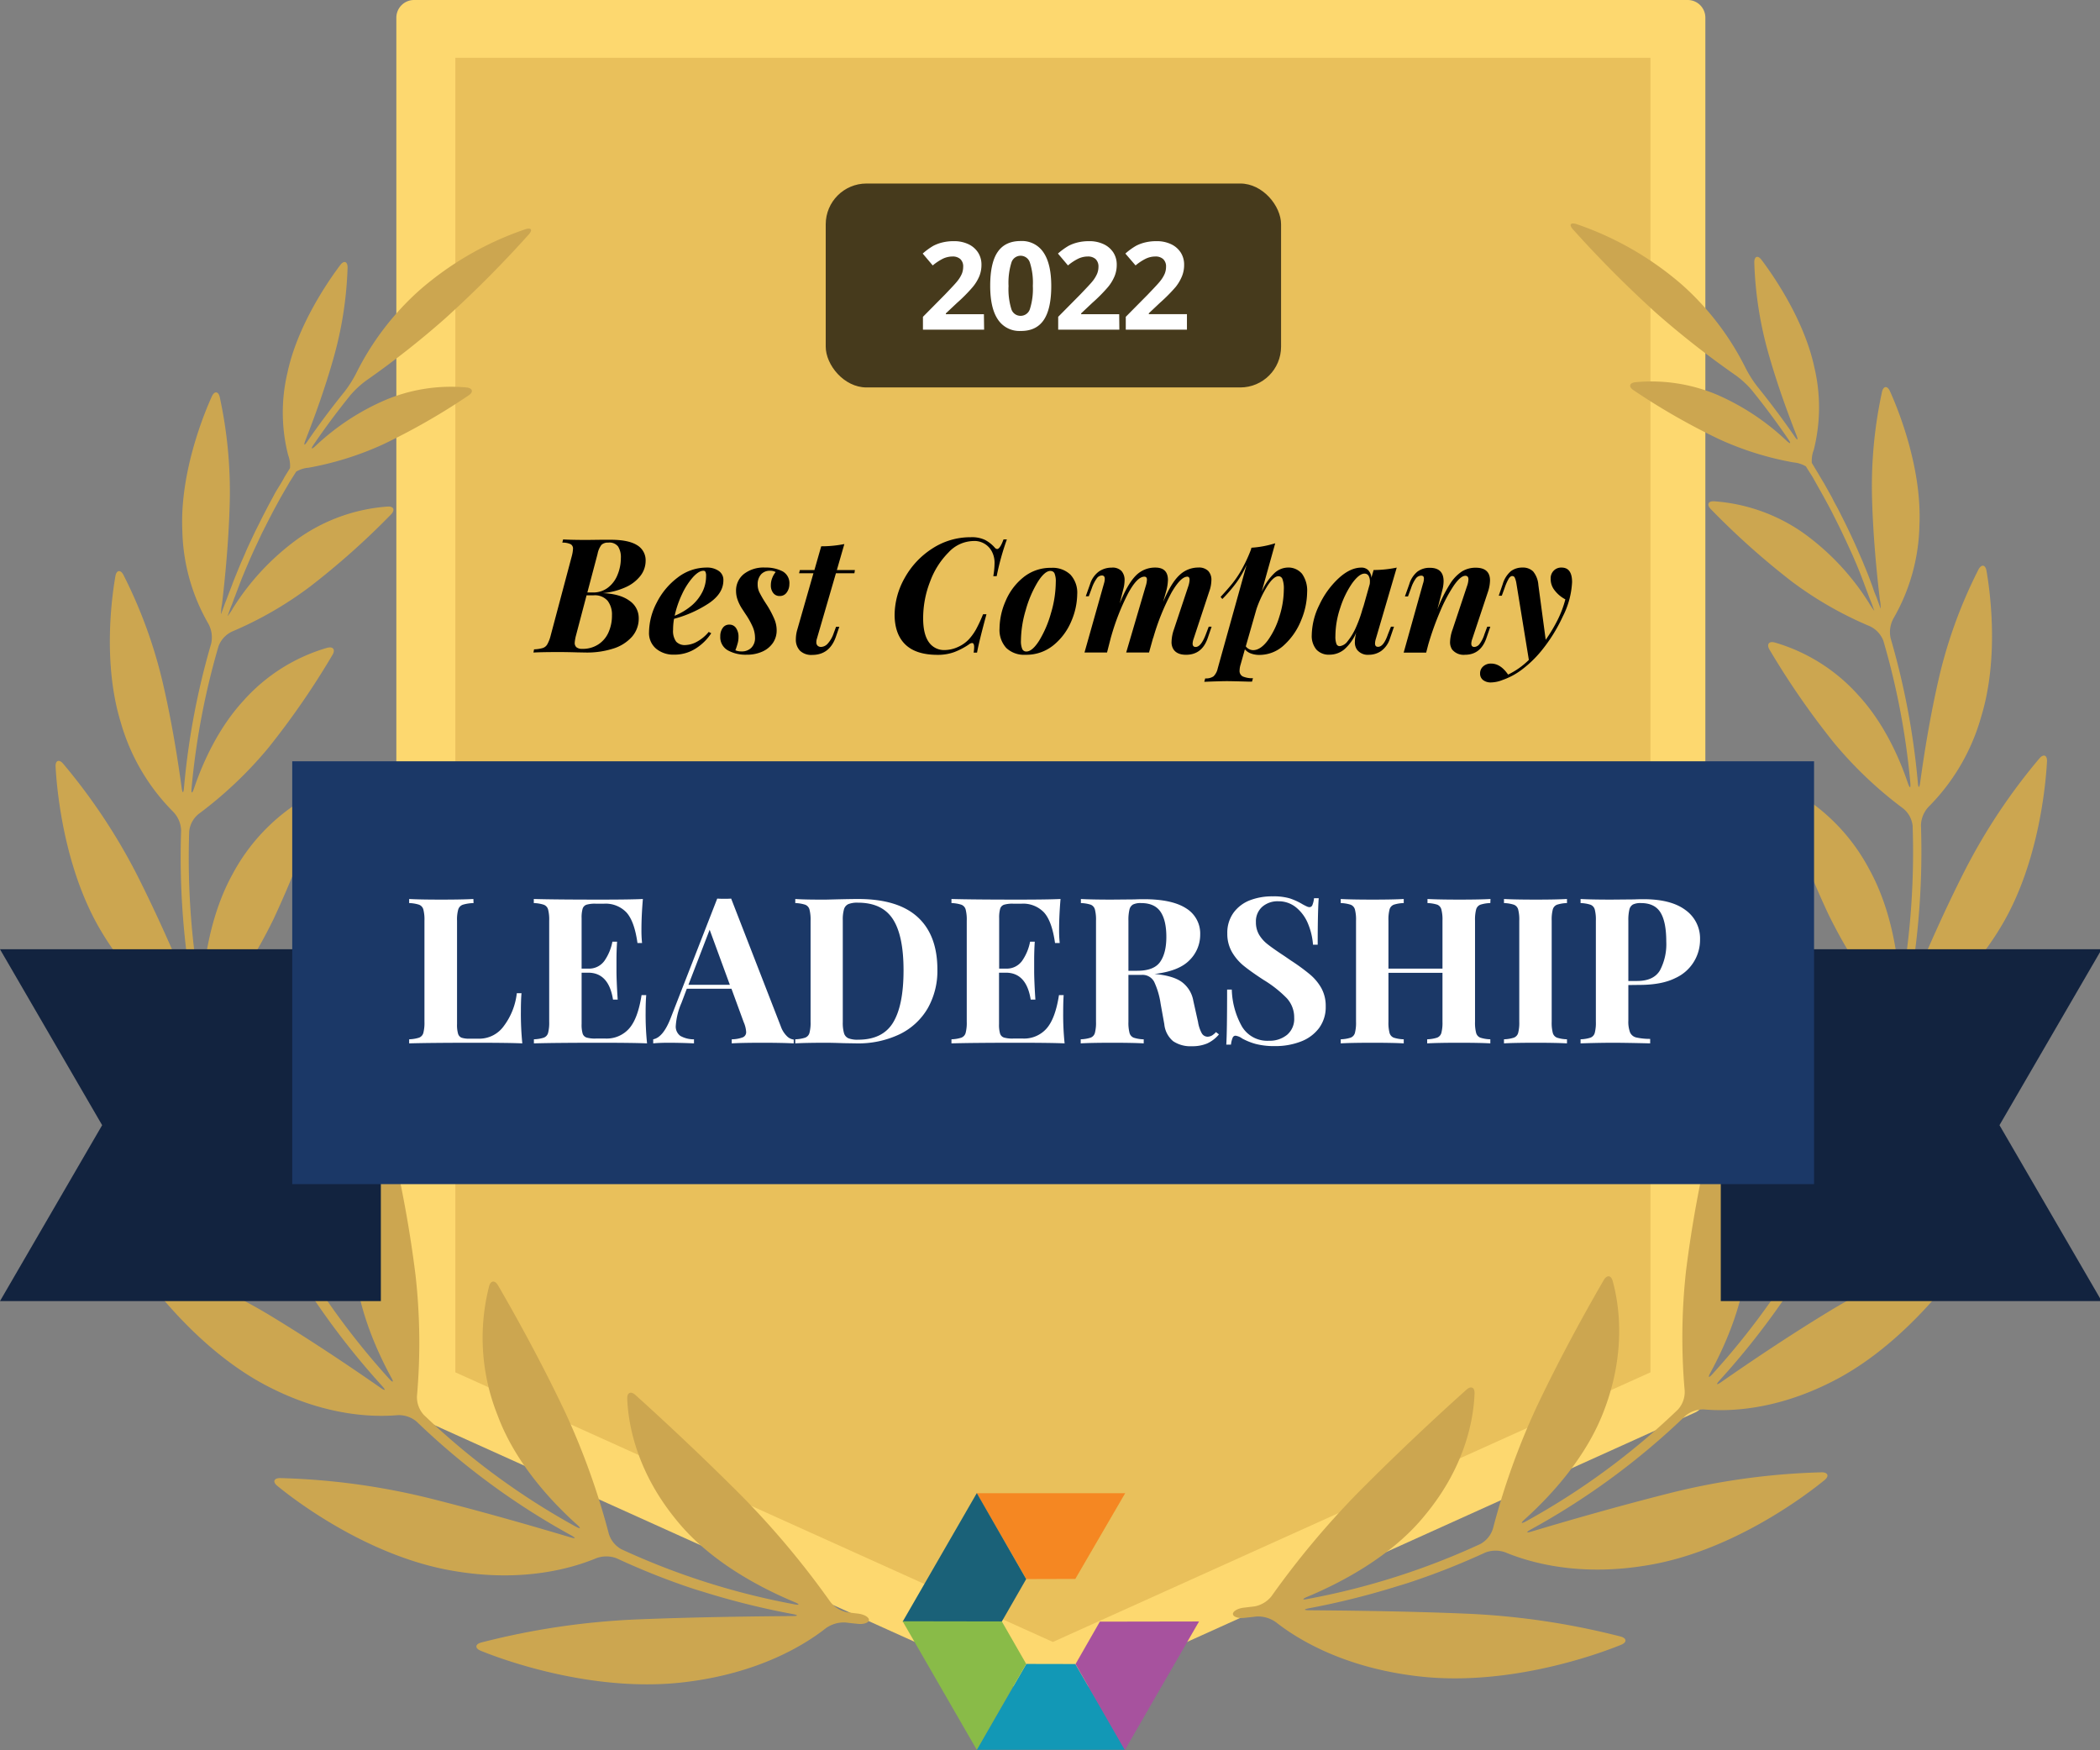
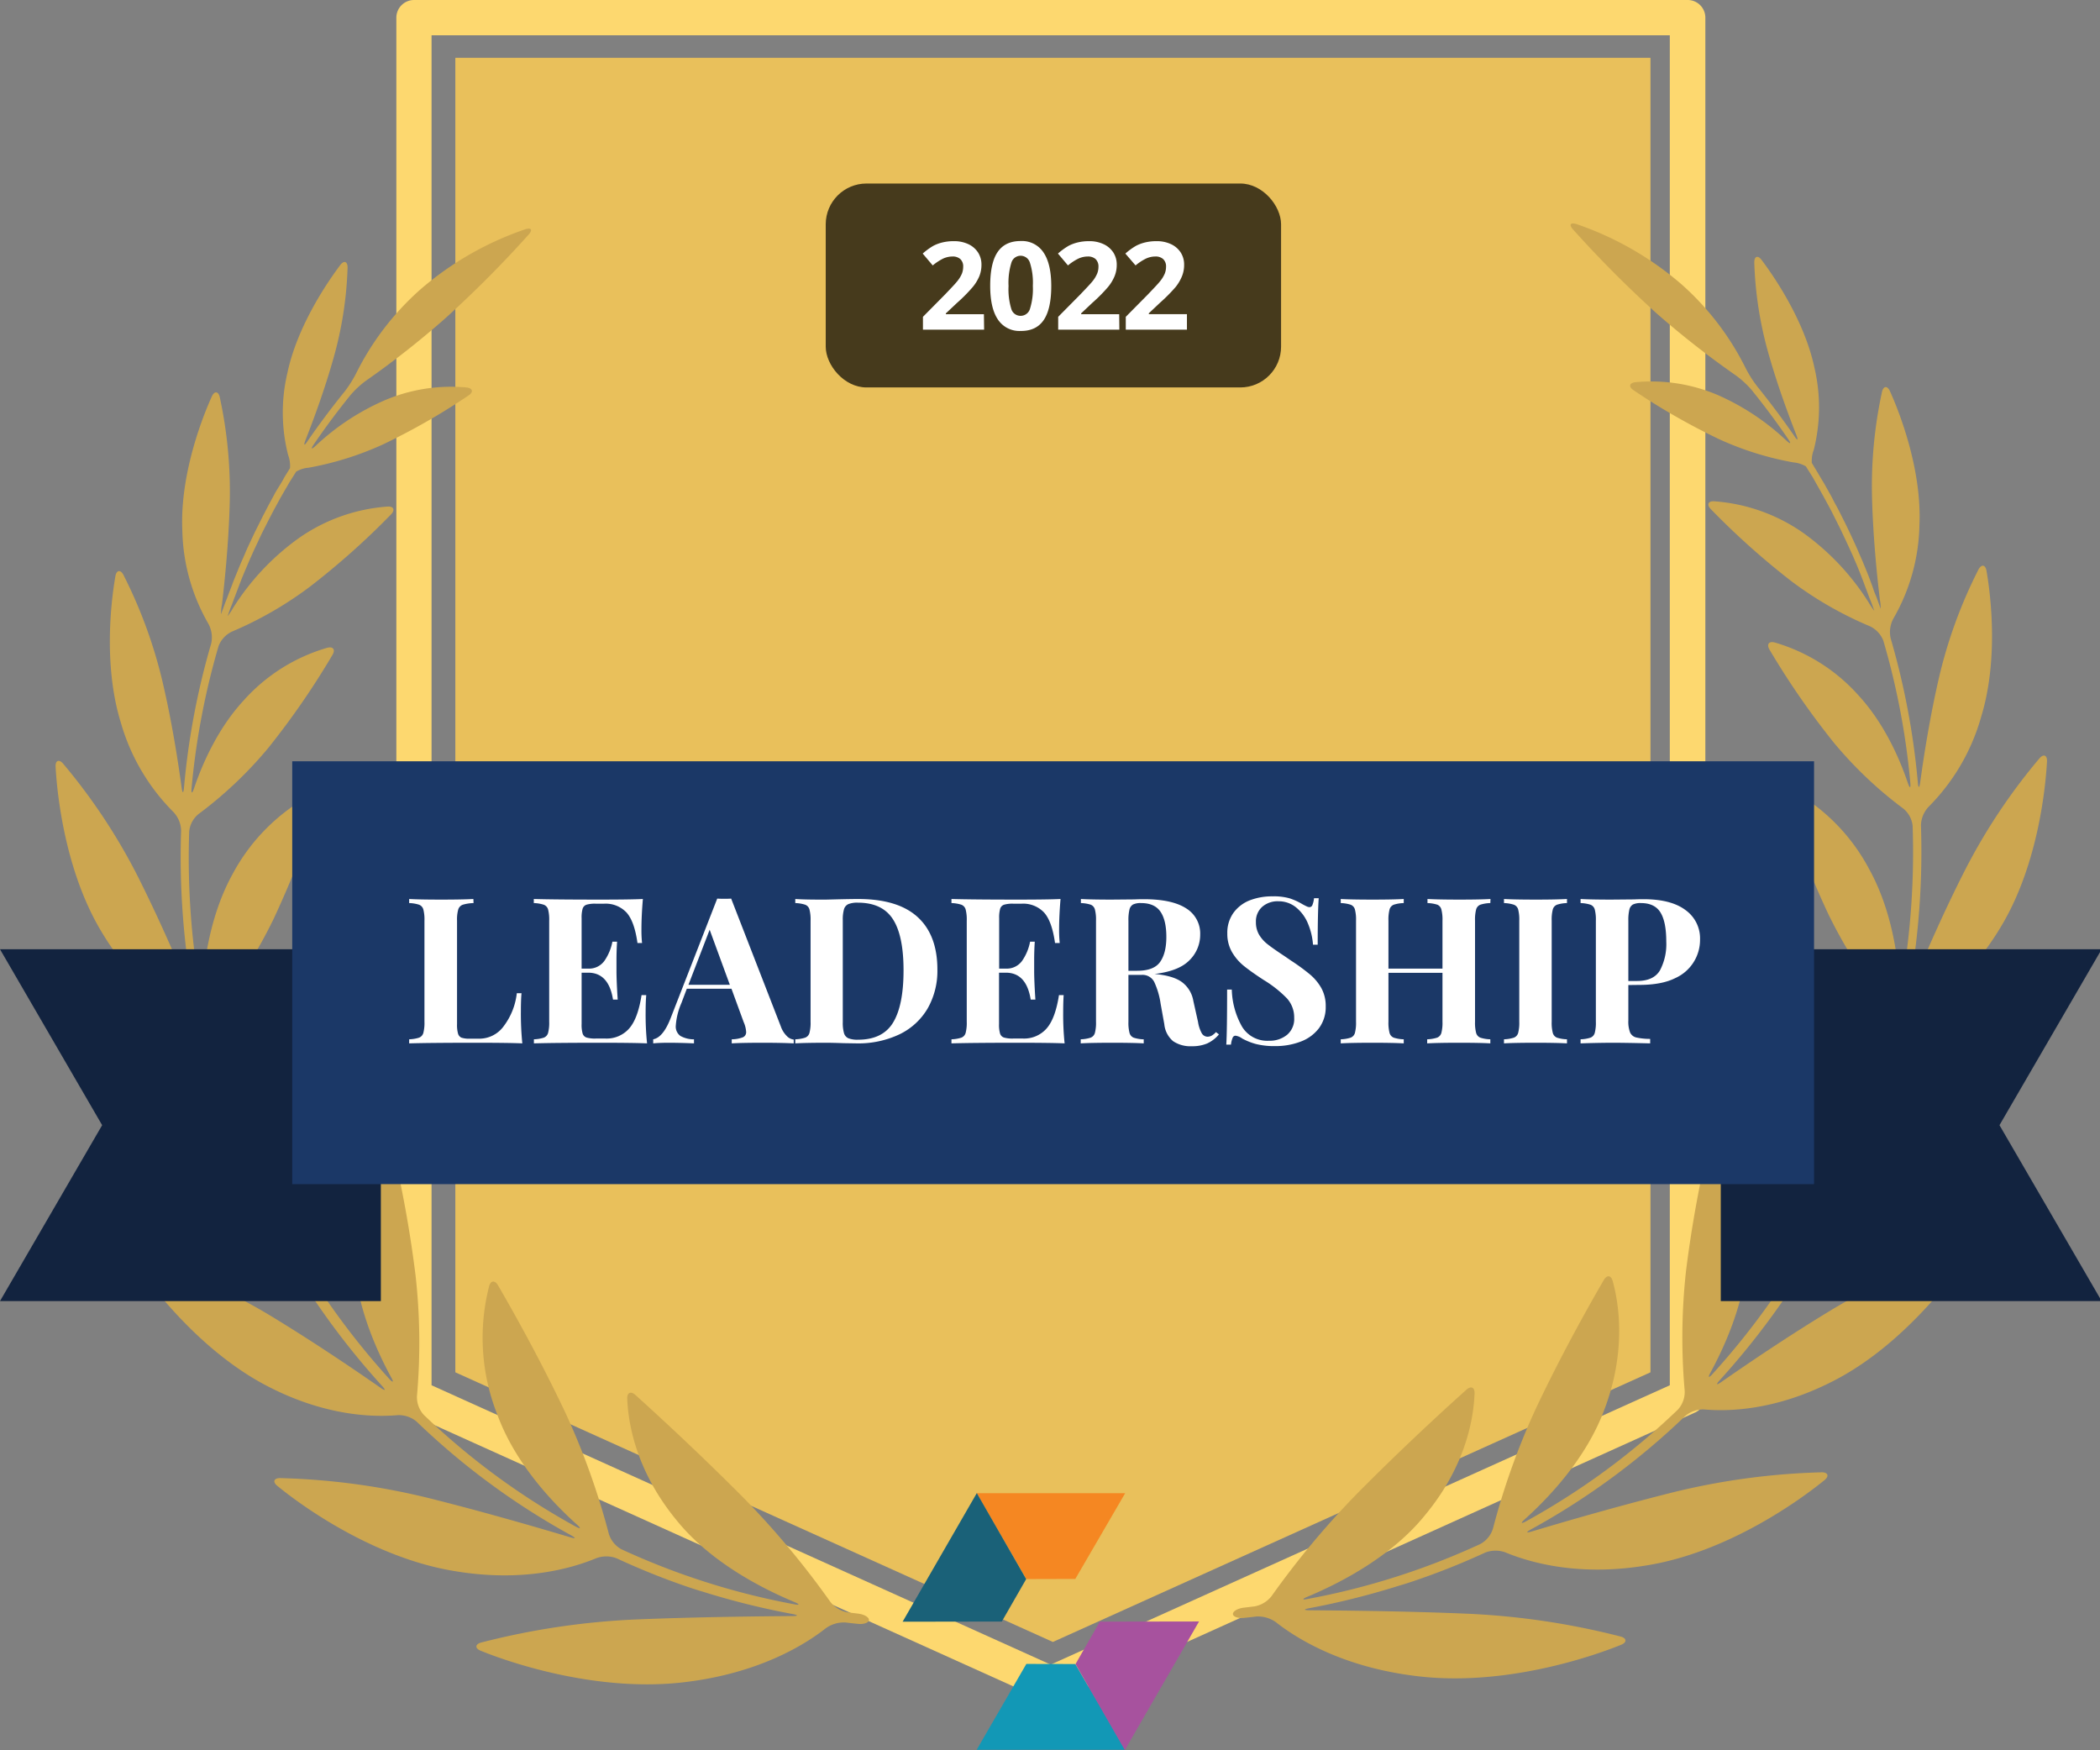
<svg xmlns="http://www.w3.org/2000/svg" id="Layer_1" data-name="Layer 1" width="618" height="515">
  <rect width="100%" height="100%" fill="#808080" stroke="none" />
  <defs>
    <style>.cls-1{fill:#fdd86f}.cls-11{fill:#fff}</style>
  </defs>
  <g id="Awards-Badges">
    <g id="Q2-2021_041421-Outlined" data-name="Q2-2021 041421-Outlined">
      <g id="best-company-leadership-2022">
-         <path id="Path" class="cls-1" d="M496.62 410.95l-187.38 84.54-187.38-84.54V5.19h374.76v405.76z" />
        <path id="Shape" class="cls-1" d="M309.24 500.68a5.37 5.37 0 01-2.13-.47l-187.36-84.54a5.19 5.19 0 01-3.11-4.66V5.19A5.21 5.21 0 01121.87 0h374.8a5.19 5.19 0 015.19 5.19V411a5.17 5.17 0 01-3.11 4.66l-187.37 84.6a5.42 5.42 0 01-2.14.42zM127 407.6l182.2 82.19 182.2-82.19V10.39H127z" />
        <path fill="#e9c05b" d="M134 403.79V17h351.71v386.79l-175.86 79.34L134 403.79z" />
        <path d="M244.29 471.23a252.14 252.14 0 00-25.35-30.38c-13.68-13.79-26.7-25.66-31.94-30.39-1.36-1.21-2.48-.73-2.41 1.08.23 6.22 2.07 20.65 14.51 35.77 9.53 11.82 24.07 19.64 34.69 24.07 1.67.7 1.56 1-.18.64a214.16 214.16 0 01-50.72-16.16 7.78 7.78 0 01-3.73-4.59 213.49 213.49 0 00-12.78-35.61c-7.92-16.74-16.35-31.49-19.83-37.48-.92-1.56-2.15-1.45-2.62.31a61.2 61.2 0 002.48 37.88c5.07 13.75 15.42 25.06 23.32 32.17 1.36 1.19 1.19 1.46-.4.59a211.55 211.55 0 01-44.62-32.83 7.73 7.73 0 01-2-5.56 178.36 178.36 0 00-.42-35.49 350.67 350.67 0 00-7.22-39.5c-.42-1.76-1.55-2-2.58-.45a60.3 60.3 0 00-8.3 34.95c.64 13.53 6.22 26.34 10.88 34.94.89 1.56.63 1.79-.59.45a222.59 222.59 0 01-31.82-45.35 7.67 7.67 0 01-.15-5.91 168.34 168.34 0 0010.54-33.54A332.26 332.26 0 0098 281.32c.11-1.8-1-2.39-2.35-1.23a59.47 59.47 0 00-18.38 30.53c-3.47 13.14-2.12 27.08-.28 36.64.34 1.77 0 1.88-.7.23A232.85 232.85 0 0161.52 304a7.54 7.54 0 011.39-5.72 150.22 150.22 0 0017.57-27.81 297.55 297.55 0 0013.77-35.16c.54-1.73-.38-2.57-2-1.76a57 57 0 00-23.81 23.65c-6.23 11.28-8.32 24.47-8.91 33.67-.12 1.81-.43 1.84-.74 0a229.05 229.05 0 01-3.11-46.26 7.54 7.54 0 012.83-5.15 118.86 118.86 0 0020.42-19.36 234.6 234.6 0 0018.91-27.4c.92-1.55.22-2.56-1.56-2.09a52.57 52.57 0 00-24.63 15.55c-7.42 8.05-12 18.27-14.53 25.75-.59 1.73-.9 1.67-.73-.14a219.14 219.14 0 017.92-41.63 7.77 7.77 0 014-4.32 108.57 108.57 0 0022.89-13.19 226.12 226.12 0 0023.87-21.26c1.26-1.31.81-2.43-1-2.32A52 52 0 0088 158.29a73 73 0 00-19.44 20.65 18.09 18.09 0 01-1.56 2.32 1.6 1.6 0 01.16-.48c.31-.91.62-1.79 1-2.69s.63-1.75 1-2.63l1-2.66 1-2.61c.38-.89.73-1.78 1.11-2.65l1.1-2.6 1.17-2.62c.39-.86.79-1.71 1.2-2.57l1.22-2.61 1.28-2.54c.44-.85.87-1.72 1.32-2.58s.87-1.68 1.32-2.5l1.4-2.57c.47-.84.94-1.66 1.42-2.49s1-1.69 1.46-2.53l1.56-2.46.42-.68a8.35 8.35 0 013.67-1.17 91.58 91.58 0 0021.91-6.86 194 194 0 0025.13-14.38c1.56-1 1.28-2.17-.53-2.37a49.84 49.84 0 00-24.06 3.75 70.54 70.54 0 00-20.34 13.39c-1.32 1.23-1.55 1-.54-.45q5-7.32 10.67-14.34a27.29 27.29 0 014.72-4.39A258.71 258.71 0 00131 93.7 334.15 334.15 0 00155.6 69c1.21-1.36.76-2.09-.95-1.56a92.93 92.93 0 00-31.1 17.87 81.08 81.08 0 00-18.67 24.4 34.71 34.71 0 01-3.47 5.51q-5.75 7.11-10.88 14.54c-1 1.55-1.26 1.37-.61-.31 2.44-6.22 5.68-15 8.26-24.19a110 110 0 004.11-26.54c0-1.82-1.06-2.18-2.15-.74-4 5.31-12.68 18.15-15.55 31.71a50.62 50.62 0 00.2 24.19 9.11 9.11 0 01.56 3.84l-.44.73c-.49.81-1 1.56-1.46 2.43s-1 1.72-1.55 2.61-1 1.63-1.4 2.44l-1.43 2.64-1.31 2.52c-.47.89-.9 1.78-1.35 2.68s-.84 1.66-1.25 2.49-.85 1.8-1.27 2.69-.8 1.69-1.18 2.53-.75 1.78-1.17 2.71-.75 1.69-1.1 2.55-.75 1.82-1.12 2.74-.7 1.71-1 2.56-.72 1.84-1.06 2.76-.64 1.72-1 2.58l-1 2.78a1.82 1.82 0 01-.17.53 10.09 10.09 0 01.22-2.74c.9-7.54 2-18.66 2.3-30a131 131 0 00-2.94-31.1c-.41-1.76-1.56-1.87-2.32-.22-3 6.61-9.44 23.33-8.69 39.53a57.11 57.11 0 007.63 27.31 8.42 8.42 0 01.86 5.9 219.49 219.49 0 00-8 42.36c-.16 1.81-.45 1.81-.7 0-1.09-8-2.91-19.63-5.65-31.27a140.89 140.89 0 00-11.5-31.35c-.84-1.55-2-1.41-2.33.38-1.3 7.38-3.57 26.29 1.55 43A60.88 60.88 0 0051 238.89a8.26 8.26 0 012.3 5.48 231.25 231.25 0 003.25 47.15c.31 1.79 0 1.87-.67.2-3.54-8.63-9.11-21.54-15.55-34.29a173.62 173.62 0 00-21.77-32.75c-1.19-1.37-2.29-.92-2.2.89.44 8.36 2.87 31.1 13.67 48.85 8.9 14.83 19.44 22.11 25.4 25.33a8.21 8.21 0 013.57 4.66 233.45 233.45 0 0015.07 44.47c.74 1.65.49 1.8-.61.36-6-7.78-15-19.38-24.88-30.56a185.88 185.88 0 00-31.11-28c-1.55-1-2.46-.32-1.93 1.42 2.48 8.4 10.86 31.38 26.85 46.93 13.17 13 26 17.45 32.93 19A8 8 0 0180 361.6a226 226 0 0032.43 46.19c1.21 1.34 1 1.55-.47.53-8.15-5.68-20.22-13.84-32.75-21.42a181.85 181.85 0 00-37.89-17.1c-1.72-.53-2.44.45-1.41 1.94 4.9 7.2 19.8 26.66 39.72 36.59C96.2 416.7 109.89 417 117 416.4a8.11 8.11 0 015.62 1.9A213.5 213.5 0 00168 451.71c1.55.87 1.55 1.13-.25.6-10.39-3.11-25.83-7.57-41.34-11.46a204.83 204.83 0 00-44-5.94c-1.82 0-2.24 1.12-.82 2.27 7 5.77 28.41 21.31 52.42 25.13 20 3.33 34.37-.88 41.43-3.81a8.52 8.52 0 016 0 212.47 212.47 0 0021.16 8.5c1.71.57 3.11 1 3.11 1s1.41.42 3.11.95a226.76 226.76 0 0024.38 5.95c1.78.35 1.76.59 0 .61-11.74.09-29.2.3-46.08 1a220.73 220.73 0 00-45.57 6.8c-1.74.49-1.82 1.68-.14 2.38 8.64 3.53 34.69 12.44 60.44 9.22 21.52-2.63 34.91-10.89 41.18-15.82a9.07 9.07 0 015.79-1.69c1.21.15 2.42.28 3.64.4 1.8.19 3.26-.36 3.26-1.17s-1.46-1.64-3.25-1.85l-3.11-.37a8.35 8.35 0 01-5.07-3.18zm129.89-1.56a252.2 252.2 0 0125.37-30.37c13.68-13.8 26.7-25.66 32-30.39 1.33-1.21 2.45-.73 2.39 1.07-.23 6.22-2 20.65-14.52 35.77-9.52 11.82-24.06 19.64-34.67 24.08-1.68.7-1.56 1 .17.63a214.14 214.14 0 0050.72-16.15 7.78 7.78 0 003.73-4.59 212.39 212.39 0 0112.78-35.62c7.92-16.73 16.35-31.49 19.83-37.48.92-1.55 2.15-1.44 2.61.31 1.67 6 4.25 20.22-2.47 37.89-5.12 13.75-15.47 25.05-23.37 32.18-1.35 1.2-1.18 1.46.41.59a212.07 212.07 0 0044.62-32.83 7.71 7.71 0 002-5.55 178.35 178.35 0 01.42-35.49 356 356 0 017.23-39.41c.42-1.76 1.63-2 2.58-.45a60.11 60.11 0 018.29 34.94c-.64 13.53-6.22 26.35-10.89 35-.87 1.56-.62 1.79.59.45a222.09 222.09 0 0031.82-45.35 7.62 7.62 0 00.16-5.91 169.89 169.89 0 01-10.55-33.54 332.6 332.6 0 01-5-39.52c-.11-1.81 1-2.4 2.37-1.23a59.5 59.5 0 0118.38 30.43c3.48 13.15 2.13 27.08.3 36.65-.35 1.77 0 1.88.69.23A232.25 232.25 0 00557 302.39a7.58 7.58 0 00-1.4-5.72 149.89 149.89 0 01-17.6-27.81 299.24 299.24 0 01-13.76-35.16c-.55-1.73.37-2.57 2-1.76A57 57 0 01550 255.6c6.31 11.32 8.4 24.51 9 33.67.11 1.8.42 1.83.73 0a229.1 229.1 0 003.13-46.27 7.56 7.56 0 00-2.83-5.15 118.26 118.26 0 01-20.38-19.36 235.33 235.33 0 01-18.91-27.34c-.91-1.56-.21-2.57 1.56-2.1a52.74 52.74 0 0124.62 15.55c7.43 8.06 12 18.28 14.52 25.76.59 1.72.9 1.66.73-.14a218.45 218.45 0 00-7.91-41.64 7.8 7.8 0 00-4-4.32 107.91 107.91 0 01-23-13.19 226.27 226.27 0 01-23.79-21.26c-1.28-1.3-.83-2.42 1-2.31a52.15 52.15 0 0126.1 9.23A73.06 73.06 0 01550 177.39a21.24 21.24 0 001.56 2.31 1.7 1.7 0 00-.16-.48c-.31-.9-.62-1.79-1-2.69s-.64-1.74-1-2.63-.67-1.77-1-2.66l-1-2.61c-.35-.89-.73-1.77-1.08-2.64l-1.12-2.6-1.2-2.63c-.39-.85-.79-1.71-1.2-2.57s-.81-1.74-1.24-2.61-.83-1.68-1.26-2.53l-1.3-2.58c-.43-.84-.89-1.68-1.34-2.51l-1.4-2.56-1.4-2.49-1.43-2.54-1.55-2.45-.42-.69a8.7 8.7 0 00-3.67-1.17 90.83 90.83 0 01-21.91-6.85 195.34 195.34 0 01-25.14-14.39c-1.55-1-1.27-2.16.53-2.36a49.9 49.9 0 0124.17 3.74 70.93 70.93 0 0120.22 13.39c1.32 1.23 1.55 1 .54-.45q-5-7.32-10.67-14.34a27.12 27.12 0 00-4.76-4.38 263.66 263.66 0 01-23.32-18.27 336.25 336.25 0 01-24.56-24.67c-1.21-1.35-.76-2.08 1-1.56A93.31 93.31 0 01495 83.79a81.21 81.21 0 0118.66 24.41 34.18 34.18 0 003.47 5.5q5.76 7.13 10.88 14.54c1 1.56 1.26 1.37.61-.31-2.44-6.22-5.68-15-8.26-24.18a110.51 110.51 0 01-4.1-26.55c0-1.82 1.06-2.18 2.14-.73 4 5.3 12.69 18.15 15.56 31.71a51.09 51.09 0 01-.19 24.18 9 9 0 00-.58 3.84l.44.74 1.46 2.42c.51.86 1 1.73 1.56 2.61l1.38 2.45c.48.88 1 1.75 1.43 2.64s.89 1.65 1.32 2.47.91 1.78 1.36 2.68.84 1.66 1.24 2.49l1.29 2.69 1.17 2.53c.4.9.81 1.81 1.19 2.71s.75 1.69 1.11 2.55l1.12 2.73c.35.86.69 1.71 1 2.57s.71 1.84 1 2.75.64 1.73 1 2.59l1 2.78.19.53a12.58 12.58 0 00-.24-2.74c-.9-7.54-2-18.66-2.3-30a131 131 0 012.94-31.1c.41-1.76 1.56-1.87 2.32-.22 3 6.61 9.44 23.33 8.69 39.53a57.09 57.09 0 01-7.62 27.33 8.38 8.38 0 00-.85 5.89 222 222 0 018 42.37c.15 1.8.45 1.8.7 0 1.09-8 2.92-19.63 5.64-31.28a140.35 140.35 0 0111.53-31.38c.85-1.56 2-1.42 2.33.37 1.29 7.39 3.56 26.3-1.56 43a60.85 60.85 0 01-15.42 26.44 8.26 8.26 0 00-2.3 5.47 230.69 230.69 0 01-3.26 47.16c-.31 1.78 0 1.86.67.2 3.55-8.63 9.12-21.54 15.63-34.29a173.76 173.76 0 0121.85-32.76c1.19-1.37 2.29-.91 2.2.89-.44 8.37-2.86 31.1-13.67 48.85-8.9 14.84-19.43 22.11-25.4 25.33a8.18 8.18 0 00-3.65 4.67 234.05 234.05 0 01-15.07 44.46c-.75 1.65-.5 1.81.6.36 6-7.78 15-19.38 24.89-30.56a185.8 185.8 0 0131.1-28c1.55-1 2.46-.33 1.93 1.41-2.55 8.34-11 31.37-26.92 46.86-13.18 12.95-26 17.45-32.94 19a8 8 0 00-4.75 3.53 225.23 225.23 0 01-32.42 46.18c-1.21 1.34-1 1.56.47.53 8.14-5.67 20.21-13.84 32.75-21.41a182.09 182.09 0 0137.88-17.11c1.74-.53 2.44.45 1.43 1.95-4.91 7.2-19.79 26.65-39.73 36.59-16.55 8.37-30.24 8.69-37.33 8.07a8.08 8.08 0 00-5.61 1.9 214 214 0 01-45.4 33.38c-1.56.87-1.48 1.14.25.61 10.38-3.11 25.83-7.57 41.33-11.46a205 205 0 0144-5.94c1.8 0 2.22 1.12.82 2.27-7.06 5.77-28.42 21.3-52.44 25.13-20 3.33-34.35-.89-41.43-3.81a8.47 8.47 0 00-5.95 0 212.57 212.57 0 01-21.2 8.44c-1.71.58-3.11 1-3.11 1s-1.42.42-3.11.95a229.62 229.62 0 01-24.37 6c-1.79.34-1.77.59 0 .61 11.74.09 29.21.29 46.08 1a220 220 0 0145.57 6.75c1.74.5 1.82 1.68.14 2.38-8.63 3.53-34.68 12.44-60.42 9.22-21.54-2.62-34.93-10.88-41.2-15.81a9.08 9.08 0 00-5.79-1.7c-1.21.16-2.42.28-3.63.41-1.81.18-3.27-.36-3.27-1.17s1.46-1.65 3.27-1.85l3.11-.37a8.28 8.28 0 004.97-2.99z" fill="#cca650" />
        <path id="Fill-1" fill="#f58722" d="M287.42 439.36l14.62 25.26 14.41-.04 14.67-25.22h-43.7z" />
        <path id="Fill-2" fill="#1a6178" d="M287.46 439.33l-21.83 37.84 29.19-.05 7.17-12.49-14.53-25.3z" />
        <path id="Fill-3" fill="#1298b6" d="M287.42 514.85h43.7l-14.67-25.23-14.41-.03-14.62 25.26z" />
-         <path id="Fill-4" fill="#89bb48" d="M287.46 514.88l14.53-25.3-7.17-12.49-29.19-.05 21.83 37.84z" />
        <path id="Fill-5" fill="#a7529e" d="M323.67 477.15l-7.16 12.49 14.51 25.3 21.84-37.84-29.19.05z" />
        <path d="M79.05 279.31H0l30.06 51.76L0 382.83h112.08V279.31H79.05zm539.44 0H506.4v103.52h112.09l-30.07-51.76 30.07-51.76z" fill="#12233f" />
        <path fill="#1b3867" d="M533.85 348.42V224H86v124.42h447.85z" />
        <path class="cls-11" d="M139.36 265.72a12 12 0 00-3.15.48 2.16 2.16 0 00-1.35 1.38 10.84 10.84 0 00-.36 3.3v30.48a9.33 9.33 0 00.3 2.79 1.81 1.81 0 001 1.17 7.1 7.1 0 002.43.3h2.94a8.85 8.85 0 007.05-3.66 19.73 19.73 0 003.87-9.72h1.38q-.18 2-.18 5.28a87.37 87.37 0 00.42 9.48q-4.08-.18-13.74-.18-13.08 0-19.56.18v-1.2a10.42 10.42 0 002.91-.48 2.08 2.08 0 001.26-1.38 11.77 11.77 0 00.33-3.3v-29.76a11.77 11.77 0 00-.33-3.3 2.08 2.08 0 00-1.26-1.38 10.42 10.42 0 00-2.91-.48v-1.2q3.06.18 9.48.18 6.12 0 9.42-.18zM190 297.88a81.23 81.23 0 00.42 9.12q-4.08-.18-13.74-.18-13.08 0-19.56.18v-1.2a10.42 10.42 0 002.91-.48 2.08 2.08 0 001.26-1.38 11.77 11.77 0 00.33-3.3v-29.76a11.77 11.77 0 00-.33-3.3 2.08 2.08 0 00-1.29-1.38 10.42 10.42 0 00-2.91-.48v-1.2q6.48.18 19.56.18 8.82 0 12.54-.18-.42 5-.42 8.88a35.1 35.1 0 00.18 4.08h-1.35q-.9-6.42-3.24-9a8.46 8.46 0 00-6.6-2.58h-2.46a8.74 8.74 0 00-2.7.3 1.8 1.8 0 00-1.14 1.17 9.33 9.33 0 00-.3 2.79V285h1.92a5.54 5.54 0 004.83-2.34 14.62 14.62 0 002.31-5.58h1.38q-.18 2.52-.18 5.64v2.88q0 3.06.36 8.52h-1.38q-1.26-7.92-7.32-7.92h-1.92v15.12a9.33 9.33 0 00.3 2.79 1.8 1.8 0 001.14 1.17 8.74 8.74 0 002.7.3h2.94a8.79 8.79 0 006.87-2.91q2.61-2.91 3.69-9.87h1.38q-.18 2.02-.18 5.08zm39.78 4.12a7.43 7.43 0 001.8 2.88 3.38 3.38 0 002 1V307q-3.6-.18-9.12-.18-6.12 0-9.12.18v-1.2a9.5 9.5 0 003.24-.57 1.61 1.61 0 001-1.59 8.3 8.3 0 00-.72-2.88l-3.6-9.84h-13.14l-1.56 4.14a20.17 20.17 0 00-1.68 6.66 3.39 3.39 0 001.35 3.09 8.13 8.13 0 004 1V307q-4.08-.18-7.44-.18-2.76 0-4.56.18v-1.2q2.94-.54 5.16-6.3l13.68-35.1q.66.06 2.1.06t2-.06zm-15-12.24l-5.94-16.2-6.24 16.2zm37.74-25.24q11.7 0 17.52 5.31t5.82 15.45a22.29 22.29 0 01-2.86 11.43 19.27 19.27 0 01-8.22 7.59A28.22 28.22 0 01252 307l-3.72-.06q-3.48-.12-5-.12-6.18 0-9.24.18v-1.2a10.42 10.42 0 002.91-.48 2.08 2.08 0 001.26-1.38 11.77 11.77 0 00.33-3.3v-29.76a11.77 11.77 0 00-.33-3.3 2.08 2.08 0 00-1.26-1.38 10.42 10.42 0 00-2.91-.48v-1.2q2.52.18 7.26.18h1.86l2.4-.06q4.86-.12 6.96-.12zm-.06 1.08a7.09 7.09 0 00-2.79.42 2.37 2.37 0 00-1.29 1.5 10.92 10.92 0 00-.36 3.24v30a10.92 10.92 0 00.36 3.24 2.37 2.37 0 001.29 1.5 7.3 7.3 0 002.85.42q7.26 0 10.32-5.07t3.06-15.33q0-10.26-3.15-15.09t-10.29-4.83zm60.42 32.28a81.23 81.23 0 00.42 9.12q-4.08-.18-13.74-.18-13.08 0-19.56.18v-1.2a10.42 10.42 0 002.91-.48 2.08 2.08 0 001.26-1.38 11.77 11.77 0 00.33-3.3v-29.76a11.77 11.77 0 00-.33-3.3 2.08 2.08 0 00-1.26-1.38 10.42 10.42 0 00-2.91-.48v-1.2q6.48.18 19.56.18 8.82 0 12.54-.18-.42 5-.42 8.88a35.1 35.1 0 00.18 4.08h-1.38q-.9-6.42-3.24-9a8.46 8.46 0 00-6.6-2.58h-2.46a8.74 8.74 0 00-2.7.3 1.8 1.8 0 00-1.14 1.17 9.33 9.33 0 00-.3 2.79V285H296a5.54 5.54 0 004.83-2.34 14.62 14.62 0 002.31-5.58h1.38q-.18 2.52-.18 5.64v2.88q0 3.06.36 8.52h-1.38q-1.26-7.92-7.32-7.92h-2v15.12a9.33 9.33 0 00.3 2.79 1.8 1.8 0 001.14 1.17 8.74 8.74 0 002.7.3h2.94a8.79 8.79 0 006.87-2.91q2.61-2.91 3.69-9.87h1.38q-.14 2.02-.14 5.08zm45.84 6.48a9.92 9.92 0 01-3.48 2.67 11.24 11.24 0 01-4.5.81 9.13 9.13 0 01-5.49-1.47 7.43 7.43 0 01-2.61-5l-1.08-6a22.92 22.92 0 00-1.89-6.45 3.86 3.86 0 00-3.69-2.07h-3.9v13.8a11.77 11.77 0 00.33 3.3 2.08 2.08 0 001.23 1.38 10.26 10.26 0 002.94.48V307q-3.24-.18-9.06-.18-6.42 0-9.48.18v-1.2a10.42 10.42 0 002.91-.48 2.08 2.08 0 001.26-1.38 11.77 11.77 0 00.33-3.3v-29.76a11.77 11.77 0 00-.33-3.3 2.08 2.08 0 00-1.21-1.38 10.42 10.42 0 00-2.91-.48v-1.2q3.06.18 9.12.18l6.66-.06q1.2-.06 2.76-.06 8.28 0 12.45 2.7a8.68 8.68 0 014.12 7.72 10.49 10.49 0 01-3.12 7.5q-3.12 3.24-10.32 4.08 5.4.48 8 2.34a8.68 8.68 0 013.42 5.58l1.38 6.18a10.25 10.25 0 001.11 3.36 2 2 0 001.77 1 2.87 2.87 0 001.23-.36 5.47 5.47 0 001.17-1zm-22.92-38.64a5.06 5.06 0 00-2.37.42 2.32 2.32 0 00-1.05 1.5 13 13 0 00-.3 3.24v14.76h2.58q4.92 0 6.75-2.61t1.83-7.35q0-4.92-1.74-7.44t-5.7-2.52zm38.76-1.98a16.72 16.72 0 015 .6 18.64 18.64 0 013.78 1.74q.66.36 1.17.6a2.12 2.12 0 00.87.24.93.93 0 00.84-.63 7.17 7.17 0 00.48-2h1.38q-.3 4-.3 13.68h-1.38a19.67 19.67 0 00-1.47-6.18 12 12 0 00-3.48-4.77 8.07 8.07 0 00-5.25-1.83 6.85 6.85 0 00-4.77 1.65 5.72 5.72 0 00-1.83 4.47 7.2 7.2 0 00.9 3.66 10.15 10.15 0 002.52 2.85q1.62 1.29 5 3.51l1.92 1.32a58.87 58.87 0 015.58 4.08 14.72 14.72 0 013.33 4 10.83 10.83 0 011.29 5.37 10.36 10.36 0 01-2 6.45 12 12 0 01-5.37 3.93 20.6 20.6 0 01-7.53 1.32 21.81 21.81 0 01-5.58-.6 18.47 18.47 0 01-4.08-1.62 4.34 4.34 0 00-2-.84.93.93 0 00-.84.63 7.17 7.17 0 00-.48 2h-1.38q.24-3.78.24-16.2h1.38a23.31 23.31 0 003 10.89 8.67 8.67 0 007.92 4.17 8.09 8.09 0 005.34-1.74 6.1 6.1 0 002.1-5 8.31 8.31 0 00-2.16-5.76 34.33 34.33 0 00-6.84-5.4q-3.6-2.34-5.76-4.08a14.81 14.81 0 01-3.54-4.11 10.71 10.71 0 01-1.38-5.49 10 10 0 011.83-6.09 10.82 10.82 0 014.89-3.69 18.25 18.25 0 016.66-1.13zm64.02 1.98a10.26 10.26 0 00-2.94.48 2.08 2.08 0 00-1.23 1.38 11.77 11.77 0 00-.33 3.3v29.76a11.77 11.77 0 00.33 3.3 2.08 2.08 0 001.23 1.38 10.26 10.26 0 002.94.48v1.2q-2.94-.18-9.12-.18T420 307v-1.2a10.42 10.42 0 002.91-.48 2.08 2.08 0 001.26-1.38 11.77 11.77 0 00.33-3.3v-14.4h-15.9v14.4a11.77 11.77 0 00.33 3.3 2.08 2.08 0 001.23 1.38 10.26 10.26 0 002.94.48v1.2q-3.24-.18-9.06-.18-6.42 0-9.48.18v-1.2a10.42 10.42 0 002.91-.48 2.08 2.08 0 001.26-1.38 11.77 11.77 0 00.33-3.3v-29.76a11.77 11.77 0 00-.33-3.3 2.08 2.08 0 00-1.26-1.38 10.42 10.42 0 00-2.91-.48v-1.2q3.06.18 9.48.18 5.82 0 9.06-.18v1.2a10.26 10.26 0 00-2.94.48 2.08 2.08 0 00-1.23 1.38 11.77 11.77 0 00-.33 3.3V285h15.9v-14.12a11.77 11.77 0 00-.33-3.3 2.08 2.08 0 00-1.17-1.38 10.42 10.42 0 00-2.91-.48v-1.2q3.36.18 9.42.18t9.12-.18zm22.56 0a10.26 10.26 0 00-2.94.48 2.08 2.08 0 00-1.23 1.38 11.77 11.77 0 00-.33 3.3v29.76a11.77 11.77 0 00.33 3.3 2.08 2.08 0 001.23 1.38 10.26 10.26 0 002.94.48v1.2q-3.24-.18-9.06-.18-6.42 0-9.48.18v-1.2a10.42 10.42 0 002.91-.48 2.08 2.08 0 001.26-1.38 11.77 11.77 0 00.33-3.3v-29.76a11.77 11.77 0 00-.33-3.3 2.08 2.08 0 00-1.26-1.38 10.42 10.42 0 00-2.91-.48v-1.2q3.06.18 9.48.18 5.82 0 9.06-.18zm18.06 24.12v10.44a8.94 8.94 0 00.51 3.51 2.65 2.65 0 001.8 1.47 18.25 18.25 0 004.11.42V307q-7.38-.18-11-.18-3 0-7.56.12l-1.92.06v-1.2a10.42 10.42 0 002.91-.48 2.08 2.08 0 001.26-1.38 11.77 11.77 0 00.33-3.3v-29.76a11.77 11.77 0 00-.33-3.3 2.08 2.08 0 00-1.26-1.38 10.42 10.42 0 00-2.91-.48v-1.2q3.06.18 9.12.18l6.66-.06q1.2-.06 2.76-.06 8.1 0 12.36 3.21a10.23 10.23 0 014.26 8.61 12.34 12.34 0 01-7.3 11.4q-4 2-10.59 2zm3.72-24.12a5.06 5.06 0 00-2.37.42 2.32 2.32 0 00-1.05 1.5 13 13 0 00-.3 3.24v17.76h2.58q4.86 0 6.72-3.12a16.48 16.48 0 001.86-8.46q0-5.82-1.71-8.58t-5.73-2.76z" />
-         <path d="M177.4 174.52q5.11.22 7.85 2.25a6.12 6.12 0 012.72 5.08 8.12 8.12 0 01-2 5.52 12.23 12.23 0 01-5.48 3.46 25.2 25.2 0 01-8 1.17l-2.73-.05q-2.91-.09-5.49-.09-4.75 0-7.29.14l.19-.94a10.19 10.19 0 002.54-.38 2.4 2.4 0 001.34-1.08 10.3 10.3 0 001-2.58l6.2-23.31a10.5 10.5 0 00.38-2.26 1.46 1.46 0 00-.68-1.32 5.51 5.51 0 00-2.47-.47l.24-.94q2.49.15 7.14.15l4-.05h2.87q5.27 0 7.8 1.62A5.13 5.13 0 01190 165a7.18 7.18 0 01-1.57 4.48 11.37 11.37 0 01-4.45 3.36 20.67 20.67 0 01-6.58 1.68zm1.6-14.86a2.72 2.72 0 00-2 .66 6.36 6.36 0 00-1.15 2.68l-3 11.33h1.64a7.06 7.06 0 004.4-1.41 8.8 8.8 0 002.82-3.74 12.85 12.85 0 001-5 5.84 5.84 0 00-.82-3.38 3.19 3.19 0 00-2.89-1.14zm-7.66 31.26a8.36 8.36 0 004.75-1.32 8.1 8.1 0 003-3.57 12.05 12.05 0 001-5 6.59 6.59 0 00-1.29-4.27 5 5 0 00-4.11-1.6h-2.07L169.5 187a11.71 11.71 0 00-.37 2.11 1.68 1.68 0 00.51 1.34 2.67 2.67 0 001.74.47zm41.54-20.16c0 2.6-1.45 4.87-4.37 6.81a34.86 34.86 0 01-10.15 4.51 18.21 18.21 0 00-.28 3.2 5.31 5.31 0 00.91 3.52 3.45 3.45 0 002.71 1 7.55 7.55 0 003.29-.92 11.76 11.76 0 003.57-2.94l.75.38a15.1 15.1 0 01-4.53 4.47 11.53 11.53 0 01-6.37 1.83 7.93 7.93 0 01-5.31-1.74A6 6 0 01191 186a19.19 19.19 0 012.25-8.65 21.1 21.1 0 016.16-7.4A13.89 13.89 0 01208 167a5.92 5.92 0 013.53 1 3.16 3.16 0 011.35 2.76zm-5.88-2.82c-.91 0-1.94.64-3.1 1.92a20.71 20.71 0 00-3.2 5 29.32 29.32 0 00-2.16 6.32 18.41 18.41 0 005.17-3.15 12.89 12.89 0 003-3.88 10.37 10.37 0 001.08-4.67 2.6 2.6 0 00-.19-1.22.6.6 0 00-.6-.32zm9.41 23.4a4.34 4.34 0 001.83.33 3.88 3.88 0 002.87-1.08 4 4 0 001.08-3 8.08 8.08 0 00-.66-3.1 23.11 23.11 0 00-2-3.62c-.13-.19-.5-.75-1.11-1.69a12.49 12.49 0 01-1.36-2.71 7.72 7.72 0 01-.45-2.56 6.22 6.22 0 012.28-5 9.45 9.45 0 016.31-1.91 10.63 10.63 0 015.1 1.11 3.94 3.94 0 012 3.78 4.11 4.11 0 01-.75 2.4 2.43 2.43 0 01-2.12 1.08 2.29 2.29 0 01-1.88-.89 3.54 3.54 0 01-.7-2.26 5.69 5.69 0 01.42-2.19 6.24 6.24 0 011-1.71 3.15 3.15 0 00-1.65-.38 3.41 3.41 0 00-2.65 1.06 4.33 4.33 0 00-1 2.94 5.27 5.27 0 00.49 2.3 31.6 31.6 0 001.67 2.92l.65 1a28.59 28.59 0 012.14 4.09 8.49 8.49 0 01.64 3.2 6.5 6.5 0 01-1.08 3.69 7.39 7.39 0 01-3.08 2.56 11 11 0 01-4.68.94 10.84 10.84 0 01-5.54-1.29 4.45 4.45 0 01-2.21-4.16 4 4 0 01.7-2.4 2.24 2.24 0 011.93-1 2.29 2.29 0 012 1 4.42 4.42 0 01.73 2.63 6.53 6.53 0 01-.24 1.85 19.78 19.78 0 01-.68 2.07zm23.97-3.34a3 3 0 00-.14.94 1.36 1.36 0 00.37 1.05 1.45 1.45 0 001 .36 2.75 2.75 0 002-1 8.66 8.66 0 001.72-3l.71-1.92h.96l-.94 2.72q-1.83 5.55-7.05 5.55a4.78 4.78 0 01-3.6-1.25 4.69 4.69 0 01-1.2-3.4 10.17 10.17 0 01.43-2.82l4.74-16.55h-4.23l.24-.94h4.28l2-7a34.27 34.27 0 006.81-.66l-2.21 7.66h5.31l-.14.94H246zm55.93-29.28a75 75 0 00-3 10.81h-1a22 22 0 00.37-3.71 7.09 7.09 0 00-.8-3.57 5.77 5.77 0 00-5.54-3.06 10.23 10.23 0 00-7.17 3.32 23.65 23.65 0 00-5.45 8.6 29.61 29.61 0 00-2.05 10.83q0 4.65 1.67 7a5.43 5.43 0 004.68 2.33 9.56 9.56 0 003.71-.82 10.12 10.12 0 003.34-2.28 15.83 15.83 0 002.14-2.94 43.05 43.05 0 002.09-4.49h1q-2.21 8.13-2.77 11.28h-1a11.14 11.14 0 00.15-1.6c0-.81-.21-1.22-.61-1.22a1.68 1.68 0 00-.94.42 20.68 20.68 0 01-4.33 2.26 14.09 14.09 0 01-4.89.8q-6.3 0-9.44-3t-3.2-8.68a22.4 22.4 0 012.93-10.88 24.21 24.21 0 018.11-8.69 20.55 20.55 0 0111.42-3.36 9 9 0 014.16.8 10.24 10.24 0 012.85 2.25 1 1 0 00.7.42c.57 0 1.19-.94 1.88-2.82zm-2.16 26.18a20.51 20.51 0 011.76-8 17.74 17.74 0 015.22-7 12.62 12.62 0 018.24-2.82 7.57 7.57 0 015.64 2 7.83 7.83 0 012 5.76 20.77 20.77 0 01-1.76 8 18 18 0 01-5.22 7 12.62 12.62 0 01-8.25 2.82 7.6 7.6 0 01-5.64-2 7.83 7.83 0 01-1.99-5.76zm15-16.92c-1.16 0-2.43 1.12-3.81 3.34a32.93 32.93 0 00-3.48 8.18 32.37 32.37 0 00-1.41 9 5.88 5.88 0 00.38 2.45 1.27 1.27 0 001.22.75q1.74 0 3.79-3.24a32.14 32.14 0 003.45-8.07 32.51 32.51 0 001.41-9.14 6.12 6.12 0 00-.38-2.56 1.25 1.25 0 00-1.18-.69zm47.41 16.41l-1.17 3.43c-1.13 3.22-3.25 4.84-6.35 4.84-1.82 0-3.07-.57-3.76-1.69a3.91 3.91 0 01-.51-2.12 11.83 11.83 0 01.7-3.66l4.23-12.69a7.13 7.13 0 00.38-1.88c0-.63-.22-.94-.66-.94q-1.94 0-4.63 4.62a67.34 67.34 0 00-5.43 13.47v-.14l-1.22 4.37h-6.72l5.73-19.5a7.13 7.13 0 00.38-1.93c0-.6-.25-.89-.76-.89-1.41 0-3 1.62-4.77 4.88a68.45 68.45 0 00-5 12.74v-.05l-1.22 4.75h-6.63l5.73-20.3a4.94 4.94 0 00.24-1.37c0-.65-.28-1-.85-1a1.93 1.93 0 00-1.52.87 11.08 11.08 0 00-1.44 2.84l-.89 2.4h-.89l1.27-3.58a7.27 7.27 0 012.6-3.71 6.56 6.56 0 013.74-1.13 3.64 3.64 0 012.91 1 4 4 0 01.9 2.72 10.82 10.82 0 01-.43 2.82l-1 4q2.31-5.74 4.72-8.18A7.9 7.9 0 01340 167c2.47 0 3.71 1.23 3.71 3.67a14.22 14.22 0 01-.56 3.43l-.85 3q2.35-5.6 4.77-7.85a8 8 0 015.57-2.26 3.86 3.86 0 012.92 1 3.76 3.76 0 01.94 2.68 10.45 10.45 0 01-.66 3.43l-4.59 13.9a4.78 4.78 0 00-.28 1.36c0 .66.3 1 .89 1 1.07 0 2.05-1.24 3-3.72l.85-2.25zM378.84 167a5.23 5.23 0 014.35 1.86 8.51 8.51 0 011.48 5.38 22 22 0 01-1.72 8.16 19.74 19.74 0 01-4.95 7.3 10.61 10.61 0 01-7.43 3 7 7 0 01-2.44-.42 4.09 4.09 0 01-1.78-1.23l-1.27 4.52a6.23 6.23 0 00-.29 1.69 1.81 1.81 0 00.94 1.78 7.26 7.26 0 003 .52l-.28 1h-1.08c-3.19-.09-5.31-.14-6.34-.14s-3.25.06-6.63.19l.28-1a3.9 3.9 0 002.45-.61 4.58 4.58 0 001.22-2.3l8.51-30.51a29.32 29.32 0 01-3 5.24 43.7 43.7 0 01-4.14 4.82l-.52-.61c1.38-1.5 2.53-2.81 3.43-3.92a30.47 30.47 0 002.75-4.09 43.58 43.58 0 002.75-5.9l.15-.57a29.49 29.49 0 007-1.31l-4 14.33a16.17 16.17 0 013.57-5.35 5.94 5.94 0 013.99-1.83zm-10.06 24.3c1.47 0 2.91-1 4.3-2.85a23.62 23.62 0 003.41-7 26.61 26.61 0 001.32-8 8.11 8.11 0 00-.4-3.06 1.27 1.27 0 00-1.15-.85c-.94 0-2 .91-3.2 2.73a33.08 33.08 0 00-3.29 6.91l-3.15 11a2.74 2.74 0 002.16 1.12zm40.56-6.91h.9l-1.18 3.43a7.19 7.19 0 01-2.61 3.73 6.36 6.36 0 01-3.59 1.11 4 4 0 01-3.48-1.46 3.73 3.73 0 01-.66-2.35 10.72 10.72 0 01.42-2.77 13.53 13.53 0 01-3.54 5 6.78 6.78 0 01-4.3 1.55 4.94 4.94 0 01-3.93-1.53 6.26 6.26 0 01-1.34-4.25 20.73 20.73 0 012.23-8.86 25.21 25.21 0 015.67-7.83q3.42-3.15 6.72-3.15a2.77 2.77 0 012 .76 3.44 3.44 0 01.92 2.25l.66-2.3a34.24 34.24 0 006.81-.71l-6.16 21a5.08 5.08 0 00-.23 1.31c0 .69.3 1 .89 1q1.65 0 2.92-3.72zm-6.25-12.51a3.87 3.87 0 00.05-.7 3.27 3.27 0 00-.4-1.79 1.36 1.36 0 00-1.2-.61c-1.06 0-2.28 1-3.64 2.87a27.21 27.21 0 00-3.48 7.19 26.39 26.39 0 00-1.43 8.37 6 6 0 00.3 2.23 1 1 0 001 .68 3.35 3.35 0 002.28-1.43 17.83 17.83 0 002.49-4.14 37.61 37.61 0 002.19-6.41l-.24 1.12zm35.49 12.51l-1.18 3.43c-1.13 3.22-3.23 4.84-6.3 4.84a4.36 4.36 0 01-3.76-1.55 3.88 3.88 0 01-.61-2.21 12 12 0 01.75-3.71l4.23-12.69a6.64 6.64 0 00.43-2q0-1.08-.9-1.08-1.41 0-3.4 2.87a44.21 44.21 0 00-4 7.54 84.66 84.66 0 00-3.53 9.85l-.61 2.35h-6.62l5.68-20.3a4.82 4.82 0 00.28-1.51c0-.56-.26-.84-.79-.84a2 2 0 00-1.58.82 10.44 10.44 0 00-1.43 2.89l-.89 2.4h-.9l1.27-3.58a7.63 7.63 0 012.4-3.71 5.93 5.93 0 013.66-1.13q4 0 4.05 3.86a10.6 10.6 0 01-.38 2.72l-1.45 5.66a43.17 43.17 0 013.69-7.45 12.05 12.05 0 013.57-3.74 7.71 7.71 0 014-1.08c2.82 0 4.23 1.26 4.23 3.76a11.2 11.2 0 01-.61 3.34L433.27 188a4.49 4.49 0 00-.29 1.36q0 1 .9 1a2.07 2.07 0 001.48-.8 9.28 9.28 0 001.48-2.92l.84-2.25zM459.54 167q3.1 0 3.1 4.28a24.77 24.77 0 01-2.72 10.08 47.39 47.39 0 01-6.54 10.41 32.94 32.94 0 01-5.29 5.08 20.68 20.68 0 01-5.94 3.24 9.69 9.69 0 01-3.34.71 3.66 3.66 0 01-2.37-.71 2.35 2.35 0 01-.87-1.93 2.67 2.67 0 01.92-2.09 3.32 3.32 0 012.32-.82q2.78 0 5 3.24a22.76 22.76 0 006.11-4.32l-3.66-22.47a6.44 6.44 0 00-.5-1.76.8.8 0 00-.73-.45c-.34 0-.67.24-1 .71a14.9 14.9 0 00-1.23 2.77l-.84 2.31h-.9l1.18-3.44a7.92 7.92 0 012.37-3.76 5.53 5.53 0 013.41-1.08 4.26 4.26 0 013.15 1.13 7.05 7.05 0 011.55 4l2.16 16.12a45.82 45.82 0 003.58-6 30.26 30.26 0 002.2-5.9 9.54 9.54 0 01-3.14-2.63 5.3 5.3 0 01-1.18-3.43 3.18 3.18 0 01.85-2.33 3.05 3.05 0 012.35-.96z" />
        <g id="Group-3">
          <rect id="Rectangle" x="243" y="54" width="134" height="60" rx="12" fill="#463a1c" />
          <path class="cls-11" d="M289.61 97h-18v-3.78l6.45-6.52c1.91-2 3.16-3.31 3.74-4.07a9.09 9.09 0 001.27-2.1 5.51 5.51 0 00.38-2 2.93 2.93 0 00-.85-2.31 3.33 3.33 0 00-2.28-.75 6.66 6.66 0 00-2.9.68 15.49 15.49 0 00-2.93 1.95l-2.95-3.49a19.37 19.37 0 013.14-2.29 11.69 11.69 0 012.73-1 13.9 13.9 0 013.3-.36 9.74 9.74 0 014.26.88 6.84 6.84 0 012.86 2.46 6.54 6.54 0 011 3.62 8.92 8.92 0 01-.62 3.33 12.69 12.69 0 01-1.94 3.19 46.46 46.46 0 01-4.61 4.66l-3.31 3.11v.25h11.2zm19.76-12.85q0 6.73-2.21 10t-6.79 3.23a7.57 7.57 0 01-6.71-3.38q-2.25-3.33-2.26-9.86 0-6.8 2.2-10c1.47-2.15 3.72-3.22 6.77-3.22a7.58 7.58 0 016.72 3.37q2.28 3.36 2.28 9.86zm-12.57 0a19.9 19.9 0 00.82 6.78 2.82 2.82 0 002.75 2 2.86 2.86 0 002.74-2.07 19.5 19.5 0 00.84-6.75 19.31 19.31 0 00-.85-6.79 2.87 2.87 0 00-2.73-2.07 2.83 2.83 0 00-2.74 2.07 19.91 19.91 0 00-.83 6.83zM329.41 97h-18v-3.78l6.45-6.52c1.91-2 3.16-3.31 3.75-4.07a9.38 9.38 0 001.26-2.1 5.31 5.31 0 00.39-2 3 3 0 00-.85-2.31 3.33 3.33 0 00-2.28-.75 6.63 6.63 0 00-2.9.68 15.23 15.23 0 00-2.94 1.95l-2.95-3.49a19.81 19.81 0 013.15-2.29 11.78 11.78 0 012.72-1 14 14 0 013.31-.36 9.72 9.72 0 014.25.88 6.86 6.86 0 012.87 2.46 6.54 6.54 0 011 3.62 8.73 8.73 0 01-.63 3.33 12.63 12.63 0 01-1.93 3.19 46.83 46.83 0 01-4.62 4.66l-3.3 3.11v.25h11.2zm19.89 0h-18v-3.78l6.45-6.52c1.91-2 3.16-3.31 3.74-4.07a9.09 9.09 0 001.27-2.1 5.31 5.31 0 00.39-2 2.93 2.93 0 00-.86-2.31 3.29 3.29 0 00-2.27-.75 6.6 6.6 0 00-2.9.68 15.23 15.23 0 00-2.94 1.95l-3-3.49a18.94 18.94 0 013.15-2.29 11.78 11.78 0 012.72-1 14 14 0 013.3-.36 9.74 9.74 0 014.26.88 6.84 6.84 0 012.86 2.46 6.54 6.54 0 011 3.62 8.73 8.73 0 01-.62 3.33 12.93 12.93 0 01-1.85 3.16 48 48 0 01-4.62 4.66l-3.3 3.11v.25h11.22z" />
        </g>
      </g>
    </g>
  </g>
</svg>